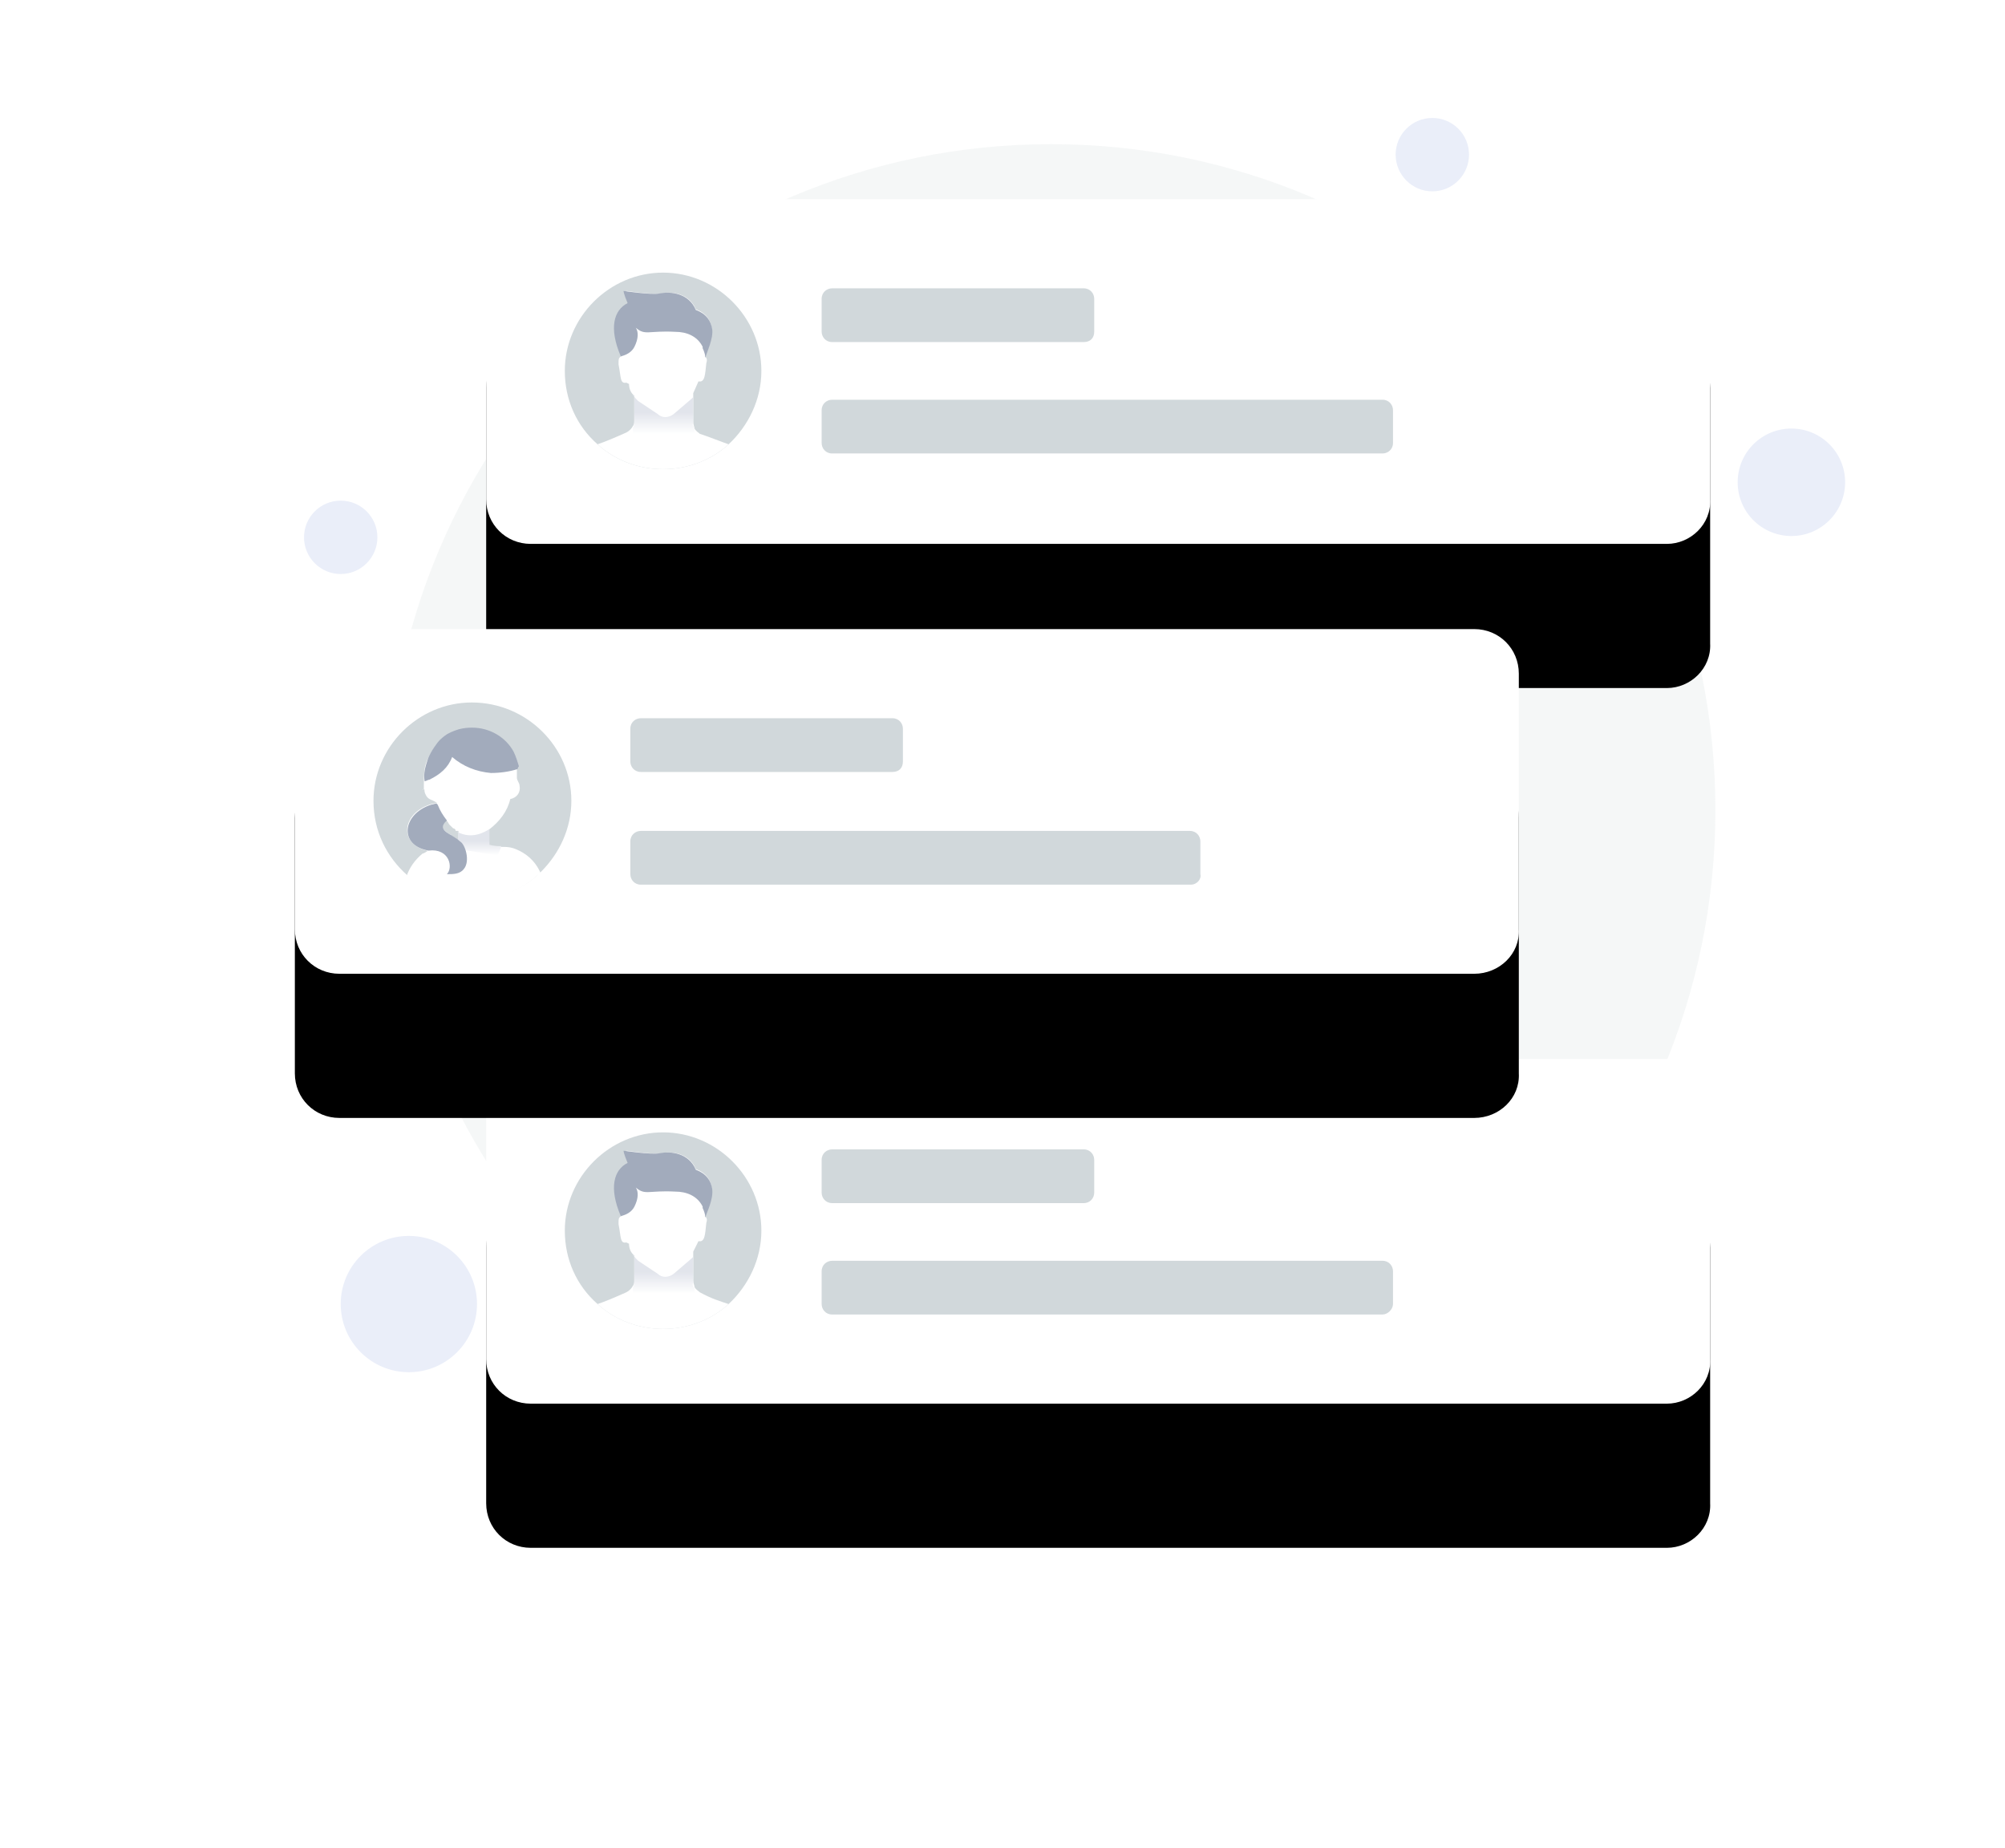
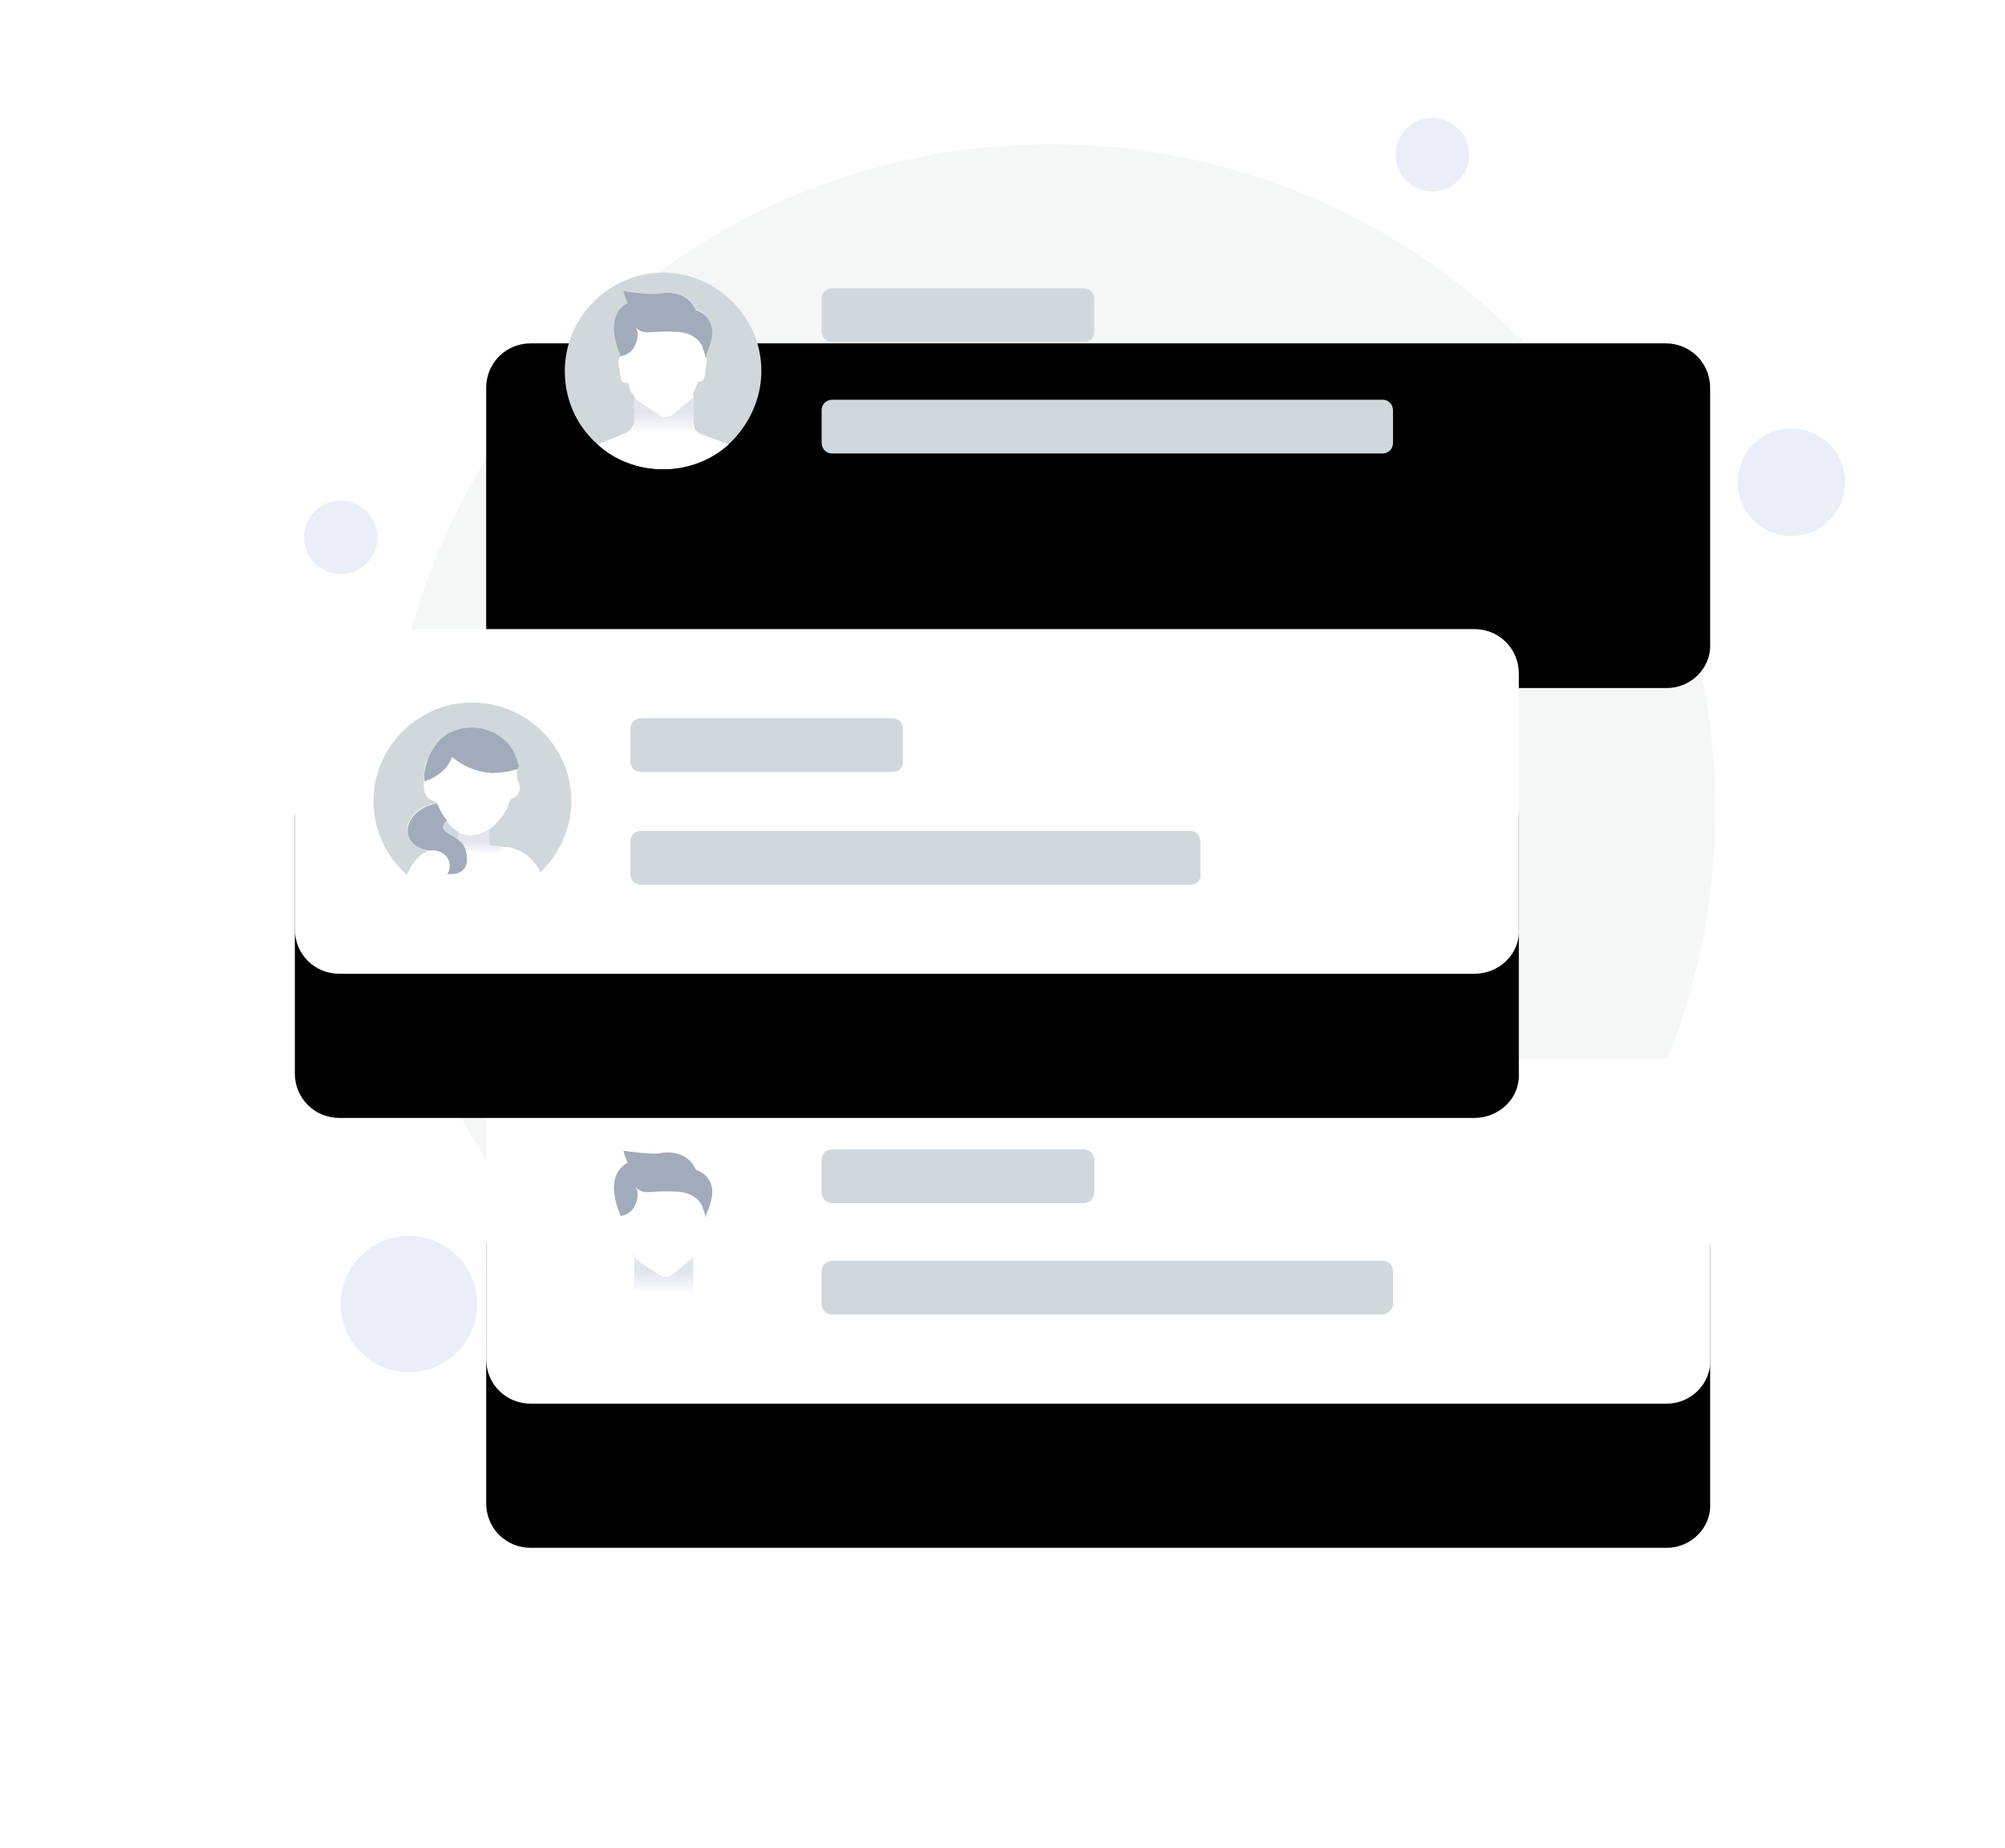
<svg xmlns="http://www.w3.org/2000/svg" width="153" height="141" viewBox="0 0 153 141" fill="none">
  <path opacity="0.2" d="M80.2 112.6C108.2 112.6 130.9 89.9 130.9 61.8C130.9 33.7 108.2 11 80.2 11C52.2 11 29.5 33.7 29.5 61.8C29.5 89.9 52.2 112.6 80.2 112.6Z" fill="#D1D8DB" />
  <path d="M136.7 40.899C138.964 40.899 140.8 39.059 140.8 36.799C140.8 34.529 138.964 32.699 136.7 32.699C134.435 32.699 132.6 34.529 132.6 36.799C132.6 39.059 134.435 40.899 136.7 40.899Z" fill="#EAEEF9" />
  <path d="M109.3 14.6C110.847 14.6 112.1 13.34 112.1 11.8C112.1 10.25 110.847 9 109.3 9C107.754 9 106.5 10.25 106.5 11.8C106.5 13.34 107.754 14.6 109.3 14.6Z" fill="#EAEEF9" />
  <path d="M25.999 43.799C27.545 43.799 28.799 42.539 28.799 40.999C28.799 39.449 27.545 38.199 25.999 38.199C24.452 38.199 23.199 39.449 23.199 40.999C23.199 42.539 24.452 43.799 25.999 43.799Z" fill="#EAEEF9" />
  <path d="M31.2 104.701C34.071 104.701 36.4 102.371 36.4 99.501C36.4 96.621 34.071 94.301 31.2 94.301C28.328 94.301 26 96.621 26 99.501C26 102.371 28.328 104.701 31.2 104.701Z" fill="#EAEEF9" />
  <g filter="url(#filter0_d)">
    <path d="M127.2 41.499H40.5C38.6 41.499 37.1 39.999 37.1 38.099V18.599C37.1 16.699 38.6 15.199 40.5 15.199H127.1C129 15.199 130.5 16.699 130.5 18.599V38.099C130.6 39.999 129 41.499 127.2 41.499Z" fill="black" />
  </g>
-   <path d="M127.2 41.499H40.5C38.6 41.499 37.1 39.999 37.1 38.099V18.599C37.1 16.699 38.6 15.199 40.5 15.199H127.1C129 15.199 130.5 16.699 130.5 18.599V38.099C130.6 39.999 129 41.499 127.2 41.499Z" fill="white" />
  <path d="M58.1 28.301C58.1 30.501 57.1 32.501 55.6 33.901C54.3 35.101 52.5 35.801 50.6 35.801C48.7 35.801 46.9 35.101 45.6 33.901C44 32.501 43.1 30.501 43.1 28.301C43.1 24.201 46.5 20.801 50.6 20.801C54.7 20.801 58.1 24.201 58.1 28.301Z" fill="#D1D8DB" />
  <path d="M55.6 33.899C54.3 35.099 52.5 35.799 50.6 35.799C48.7 35.799 46.9 35.099 45.6 33.899C46.2 33.699 46.9 33.399 47.8 32.999C48 32.899 48.2 32.699 48.3 32.499C48.4 32.399 48.4 32.199 48.4 32.099V30.199L48.3 30.099C48.1 29.899 48 29.599 48 29.299L47.8 29.199C47.3 29.299 47.4 28.799 47.2 27.799C47.2 27.399 47.2 27.299 47.4 27.199L47.6 26.999C46.7 24.899 47.1 23.599 48.1 23.099C47.8 22.399 47.8 22.199 47.8 22.199C47.8 22.199 49.8 22.499 50.4 22.399C51.3 22.199 52.6 22.399 53.1 23.599C53.9 23.899 54.2 24.399 54.3 24.999C54.4 25.899 53.9 26.899 53.8 27.199C53.9 27.299 54 27.399 53.9 27.699C53.8 28.599 53.8 29.199 53.3 29.099L52.9 29.999C52.9 30.099 52.9 30.099 52.9 30.199C52.9 30.299 52.9 30.599 52.9 32.199C52.9 32.399 53 32.599 53 32.699C53.1 32.899 53.3 32.999 53.4 33.099C54.3 33.399 55 33.699 55.6 33.899Z" fill="white" />
  <path d="M53.826 27.299C53.826 27.089 53.722 26.779 53.618 26.569V26.459C53.202 25.629 52.369 25.319 51.536 25.319C49.455 25.209 49.246 25.629 48.518 25.009C48.726 25.319 48.726 25.839 48.414 26.459C48.206 26.879 47.789 27.089 47.373 27.189C46.436 25.009 46.853 23.649 47.893 23.129C47.581 22.399 47.581 22.199 47.581 22.199C47.581 22.199 49.663 22.509 50.287 22.399C51.224 22.199 52.577 22.399 53.097 23.649C53.93 23.959 54.242 24.489 54.346 25.109C54.451 25.839 53.93 26.879 53.826 27.299Z" fill="#A2ABBC" />
  <path d="M53.001 32.7V33.1H48.301V32.6C48.401 32.5 48.401 32.3 48.401 32.2V30.3L48.301 30.2V30.1C48.401 30.3 48.501 30.4 48.701 30.6L50.201 31.6C50.501 31.9 51.001 31.9 51.401 31.6L52.801 30.4L52.901 30.3C52.901 30.4 52.901 30.7 52.901 32.3C52.801 32.4 52.901 32.5 53.001 32.7Z" fill="url(#paint0_linear)" />
  <path d="M82.699 26.1H63.499C62.999 26.1 62.699 25.7 62.699 25.3V22.8C62.699 22.3 63.099 22 63.499 22H82.699C83.199 22 83.499 22.4 83.499 22.8V25.3C83.499 25.8 83.199 26.1 82.699 26.1Z" fill="#D1D8DB" />
  <path d="M105.499 34.6H63.499C62.999 34.6 62.699 34.2 62.699 33.8V31.3C62.699 30.8 63.099 30.5 63.499 30.5H105.499C105.999 30.5 106.299 30.9 106.299 31.3V33.8C106.299 34.3 105.899 34.6 105.499 34.6Z" fill="#D1D8DB" />
  <g filter="url(#filter1_d)">
    <path d="M127.2 107.101H40.5C38.6 107.101 37.1 105.601 37.1 103.701V84.201C37.1 82.301 38.6 80.801 40.5 80.801H127.1C129 80.801 130.5 82.301 130.5 84.201V103.701C130.6 105.601 129 107.101 127.2 107.101Z" fill="black" />
  </g>
  <path d="M127.2 107.101H40.5C38.6 107.101 37.1 105.601 37.1 103.701V84.201C37.1 82.301 38.6 80.801 40.5 80.801H127.1C129 80.801 130.5 82.301 130.5 84.201V103.701C130.6 105.601 129 107.101 127.2 107.101Z" fill="white" />
-   <path d="M58.1 93.9C58.1 96.1 57.1 98.1 55.6 99.5C54.3 100.7 52.5 101.4 50.6 101.4C48.7 101.4 46.9 100.7 45.6 99.5C44 98.1 43.1 96.1 43.1 93.9C43.1 89.8 46.5 86.4 50.6 86.4C54.7 86.4 58.1 89.8 58.1 93.9Z" fill="#D1D8DB" />
-   <path d="M55.6 99.501C54.3 100.701 52.5 101.401 50.6 101.401C48.7 101.401 46.9 100.701 45.6 99.501C46.2 99.301 46.9 99.001 47.8 98.601C48 98.501 48.2 98.301 48.3 98.101C48.4 98.001 48.4 97.801 48.4 97.701V95.801L48.3 95.701C48.1 95.501 48 95.201 48 94.901L47.8 94.801C47.3 94.901 47.4 94.401 47.2 93.401C47.2 93.001 47.2 92.901 47.4 92.801L47.6 92.601C46.7 90.501 47.1 89.201 48.1 88.701C47.8 88.001 47.8 87.801 47.8 87.801C47.8 87.801 49.8 88.101 50.4 88.001C51.3 87.801 52.6 88.001 53.1 89.201C53.9 89.501 54.2 90.001 54.3 90.601C54.4 91.501 53.9 92.501 53.8 92.801C53.9 92.901 54 93.001 53.9 93.301C53.8 94.201 53.8 94.801 53.3 94.701L52.9 95.501C52.9 95.601 52.9 95.601 52.9 95.701C52.9 95.801 52.9 96.101 52.9 97.701C52.9 97.901 53 98.101 53 98.201C53.1 98.401 53.3 98.501 53.4 98.601C54.3 99.101 55 99.301 55.6 99.501Z" fill="white" />
  <path d="M53.826 92.901C53.826 92.691 53.722 92.381 53.618 92.171V92.061C53.202 91.231 52.369 90.921 51.536 90.921C49.455 90.811 49.246 91.231 48.518 90.611C48.726 90.921 48.726 91.441 48.414 92.061C48.206 92.481 47.789 92.691 47.373 92.791C46.436 90.611 46.853 89.251 47.893 88.731C47.581 88.001 47.581 87.801 47.581 87.801C47.581 87.801 49.663 88.111 50.287 88.001C51.224 87.801 52.577 88.001 53.097 89.251C53.93 89.571 54.242 90.091 54.346 90.711C54.451 91.541 53.93 92.481 53.826 92.901Z" fill="#A2ABBC" />
  <path d="M53.001 98.299V98.699H48.301V98.199C48.401 98.099 48.401 97.899 48.401 97.799V95.899L48.301 95.799V95.699C48.401 95.899 48.501 95.999 48.701 96.199L50.201 97.199C50.501 97.499 51.001 97.499 51.401 97.199L52.801 95.999L52.901 95.899C52.901 95.999 52.901 96.299 52.901 97.899C52.801 97.999 52.901 98.199 53.001 98.299Z" fill="url(#paint1_linear)" />
  <path d="M82.699 91.799H63.499C62.999 91.799 62.699 91.399 62.699 90.999V88.499C62.699 87.999 63.099 87.699 63.499 87.699H82.699C83.199 87.699 83.499 88.099 83.499 88.499V90.999C83.499 91.399 83.199 91.799 82.699 91.799Z" fill="#D1D8DB" />
  <path d="M105.499 100.299H63.499C62.999 100.299 62.699 99.899 62.699 99.499V96.999C62.699 96.499 63.099 96.199 63.499 96.199H105.499C105.999 96.199 106.299 96.599 106.299 96.999V99.499C106.299 99.899 105.899 100.299 105.499 100.299Z" fill="#D1D8DB" />
  <g filter="url(#filter2_d)">
    <path d="M112.5 74.3H25.9C24 74.3 22.5 72.8 22.5 70.9V51.4C22.5 49.5 24 48 25.9 48H112.5C114.4 48 115.9 49.5 115.9 51.4V70.9C116 72.8 114.4 74.3 112.5 74.3Z" fill="black" />
  </g>
  <path d="M112.5 74.3H25.9C24 74.3 22.5 72.8 22.5 70.9V51.4C22.5 49.5 24 48 25.9 48H112.5C114.4 48 115.9 49.5 115.9 51.4V70.9C116 72.8 114.4 74.3 112.5 74.3Z" fill="white" />
  <path d="M68.1 58.901H48.9C48.4 58.901 48.1 58.501 48.1 58.101V55.601C48.1 55.101 48.5 54.801 48.9 54.801H68.1C68.6 54.801 68.9 55.201 68.9 55.601V58.101C68.9 58.601 68.6 58.901 68.1 58.901Z" fill="#D1D8DB" />
  <path d="M90.9 67.5H48.9C48.4 67.5 48.1 67.1 48.1 66.7V64.2C48.1 63.7 48.5 63.4 48.9 63.4H90.8C91.3 63.4 91.6 63.8 91.6 64.2V66.7C91.7 67.1 91.3 67.5 90.9 67.5Z" fill="#D1D8DB" />
  <path d="M43.6 61.1C43.6 63.2 42.7 65.1 41.3 66.5C41.2 66.6 41.2 66.6 41.1 66.7C39.8 67.9 38 68.6 36.1 68.6C34.2 68.6 32.5 67.9 31.2 66.8C31.2 66.8 31.2 66.8 31.1 66.8C29.5 65.4 28.5 63.4 28.5 61.1C28.5 57 31.9 53.6 36 53.6C40.2 53.6 43.6 57 43.6 61.1Z" fill="#D1D8DB" />
  <path d="M41.269 66.649C40.965 65.939 40.458 65.329 39.647 64.919C39.241 64.719 38.937 64.619 38.43 64.619H38.126C37.416 64.619 37.314 64.519 37.314 64.519V63.299C38.126 62.689 38.734 61.879 38.937 60.969C39.444 60.869 39.748 60.459 39.647 59.949C39.647 59.749 39.444 59.549 39.444 59.349C39.444 59.239 39.444 59.139 39.444 59.039C39.444 58.939 39.444 58.939 39.444 58.839C39.444 58.739 39.444 58.739 39.444 58.639C39.444 58.229 39.343 57.929 39.038 57.519C38.43 56.409 37.213 55.699 35.895 55.699C35.59 55.699 35.388 55.699 35.083 55.799C34.576 55.899 34.171 56.099 33.765 56.409C33.664 56.509 33.664 56.509 33.562 56.609C33.562 56.609 33.562 56.609 33.461 56.709C33.055 57.119 32.751 57.619 32.548 58.129C32.345 58.639 32.345 59.239 32.345 59.849C32.345 59.849 32.345 59.849 32.345 59.949C32.345 60.059 32.345 60.059 32.345 60.159C32.345 60.159 32.345 60.259 32.244 60.259C32.447 60.059 32.345 60.359 32.447 60.559C32.649 61.069 32.954 60.969 33.359 61.269C33.359 61.269 33.359 61.269 33.258 61.269L32.852 61.369C30.621 62.079 30.418 64.419 32.649 64.919C32.447 65.029 32.345 65.129 32.244 65.129C31.635 65.629 31.23 66.239 31.027 66.849C32.345 67.969 34.069 68.679 35.996 68.679C37.923 68.679 39.748 67.969 41.066 66.749C41.168 66.849 41.269 66.749 41.269 66.649C41.371 66.649 41.371 66.649 41.269 66.649ZM34.982 64.209C34.88 64.109 34.779 64.009 34.779 64.009C34.678 63.909 34.576 63.909 34.475 63.809C34.475 63.809 34.373 63.809 34.373 63.709C34.069 63.499 33.765 63.299 33.664 62.999C33.664 62.899 33.765 62.689 33.968 62.489C34.069 62.589 34.171 62.689 34.272 62.899C34.373 62.999 34.475 63.099 34.576 63.199C34.678 63.199 34.779 63.299 34.779 63.399C34.779 63.399 34.779 63.399 34.88 63.399C34.88 63.399 34.88 63.399 34.982 63.399V64.209Z" fill="white" />
  <path d="M38.25 64.56C38.15 64.96 37.95 65.26 37.95 65.26L34.15 64.66L34.35 63.66C34.35 63.66 34.45 63.66 34.45 63.76C34.55 63.86 34.65 63.86 34.75 63.96C34.85 63.96 34.85 64.06 34.95 64.16V63.46C34.95 63.46 34.95 63.46 34.85 63.46C35.45 63.76 36.25 63.96 37.35 63.26V64.46C37.45 64.46 37.55 64.56 38.25 64.56Z" fill="url(#paint2_linear)" />
  <path d="M37.458 58.98C38.172 58.98 38.885 58.88 39.497 58.679C39.497 58.679 39.497 58.58 39.599 58.469C39.497 58.169 39.395 57.76 39.191 57.349C38.579 56.23 37.356 55.52 36.032 55.52C35.726 55.52 35.433 55.539 35.024 55.639C34.479 55.809 34.227 55.959 34.098 56.029C34.098 56.029 33.8 56.23 33.586 56.44C33.371 56.639 32.872 57.349 32.668 57.859C32.465 58.469 32.3 58.989 32.402 59.609C32.504 59.609 32.668 59.489 32.77 59.489C33.586 59.09 34.197 58.58 34.503 57.76C35.318 58.469 36.337 58.88 37.458 58.98Z" fill="#A2ABBC" />
  <path d="M34 62.6C34.1 62.7 34.2 62.8 34.3 62.9C34.2 62.8 34.1 62.7 34 62.6Z" fill="#3973F4" />
  <path d="M35.4 66.301C35.1 66.701 34.6 66.701 34.1 66.701C34.6 66.201 34.3 64.701 32.7 64.901C30.4 64.501 30.7 62.101 32.9 61.401L33.3 61.301C33.3 61.301 33.3 61.301 33.4 61.401C33.6 61.901 33.8 62.201 34.1 62.601C33.2 63.401 34.5 63.601 35.1 64.201C35.5 64.401 35.9 65.701 35.4 66.301Z" fill="#A2ABBC" />
  <defs>
    <filter id="filter0_d" x="15.1" y="4.199" width="137.404" height="70.3" filterUnits="userSpaceOnUse" color-interpolation-filters="sRGB">
      <feFlood flood-opacity="0" result="BackgroundImageFix" />
      <feColorMatrix in="SourceAlpha" type="matrix" values="0 0 0 0 0 0 0 0 0 0 0 0 0 0 0 0 0 0 127 0" />
      <feOffset dy="11" />
      <feGaussianBlur stdDeviation="11" />
      <feColorMatrix type="matrix" values="0 0 0 0 0.396 0 0 0 0 0.478 0 0 0 0 0.576 0 0 0 0.27 0" />
      <feBlend mode="normal" in2="BackgroundImageFix" result="effect1_dropShadow" />
      <feBlend mode="normal" in="SourceGraphic" in2="effect1_dropShadow" result="shape" />
    </filter>
    <filter id="filter1_d" x="15.1" y="69.801" width="137.404" height="70.3" filterUnits="userSpaceOnUse" color-interpolation-filters="sRGB">
      <feFlood flood-opacity="0" result="BackgroundImageFix" />
      <feColorMatrix in="SourceAlpha" type="matrix" values="0 0 0 0 0 0 0 0 0 0 0 0 0 0 0 0 0 0 127 0" />
      <feOffset dy="11" />
      <feGaussianBlur stdDeviation="11" />
      <feColorMatrix type="matrix" values="0 0 0 0 0.396 0 0 0 0 0.478 0 0 0 0 0.576 0 0 0 0.27 0" />
      <feBlend mode="normal" in2="BackgroundImageFix" result="effect1_dropShadow" />
      <feBlend mode="normal" in="SourceGraphic" in2="effect1_dropShadow" result="shape" />
    </filter>
    <filter id="filter2_d" x="0.5" y="37" width="137.404" height="70.3" filterUnits="userSpaceOnUse" color-interpolation-filters="sRGB">
      <feFlood flood-opacity="0" result="BackgroundImageFix" />
      <feColorMatrix in="SourceAlpha" type="matrix" values="0 0 0 0 0 0 0 0 0 0 0 0 0 0 0 0 0 0 127 0" />
      <feOffset dy="11" />
      <feGaussianBlur stdDeviation="11" />
      <feColorMatrix type="matrix" values="0 0 0 0 0.396 0 0 0 0 0.478 0 0 0 0 0.576 0 0 0 0.27 0" />
      <feBlend mode="normal" in2="BackgroundImageFix" result="effect1_dropShadow" />
      <feBlend mode="normal" in="SourceGraphic" in2="effect1_dropShadow" result="shape" />
    </filter>
    <linearGradient id="paint0_linear" x1="50.652" y1="33.11" x2="50.652" y2="31.46" gradientUnits="userSpaceOnUse">
      <stop stop-color="white" />
      <stop offset="1" stop-color="#E2E5EC" />
    </linearGradient>
    <linearGradient id="paint1_linear" x1="50.652" y1="98.709" x2="50.652" y2="97.059" gradientUnits="userSpaceOnUse">
      <stop stop-color="white" />
      <stop offset="1" stop-color="#E2E5EC" />
    </linearGradient>
    <linearGradient id="paint2_linear" x1="36.201" y1="65.27" x2="36.201" y2="64.17" gradientUnits="userSpaceOnUse">
      <stop stop-color="white" />
      <stop offset="1" stop-color="#E2E5EC" />
    </linearGradient>
  </defs>
</svg>